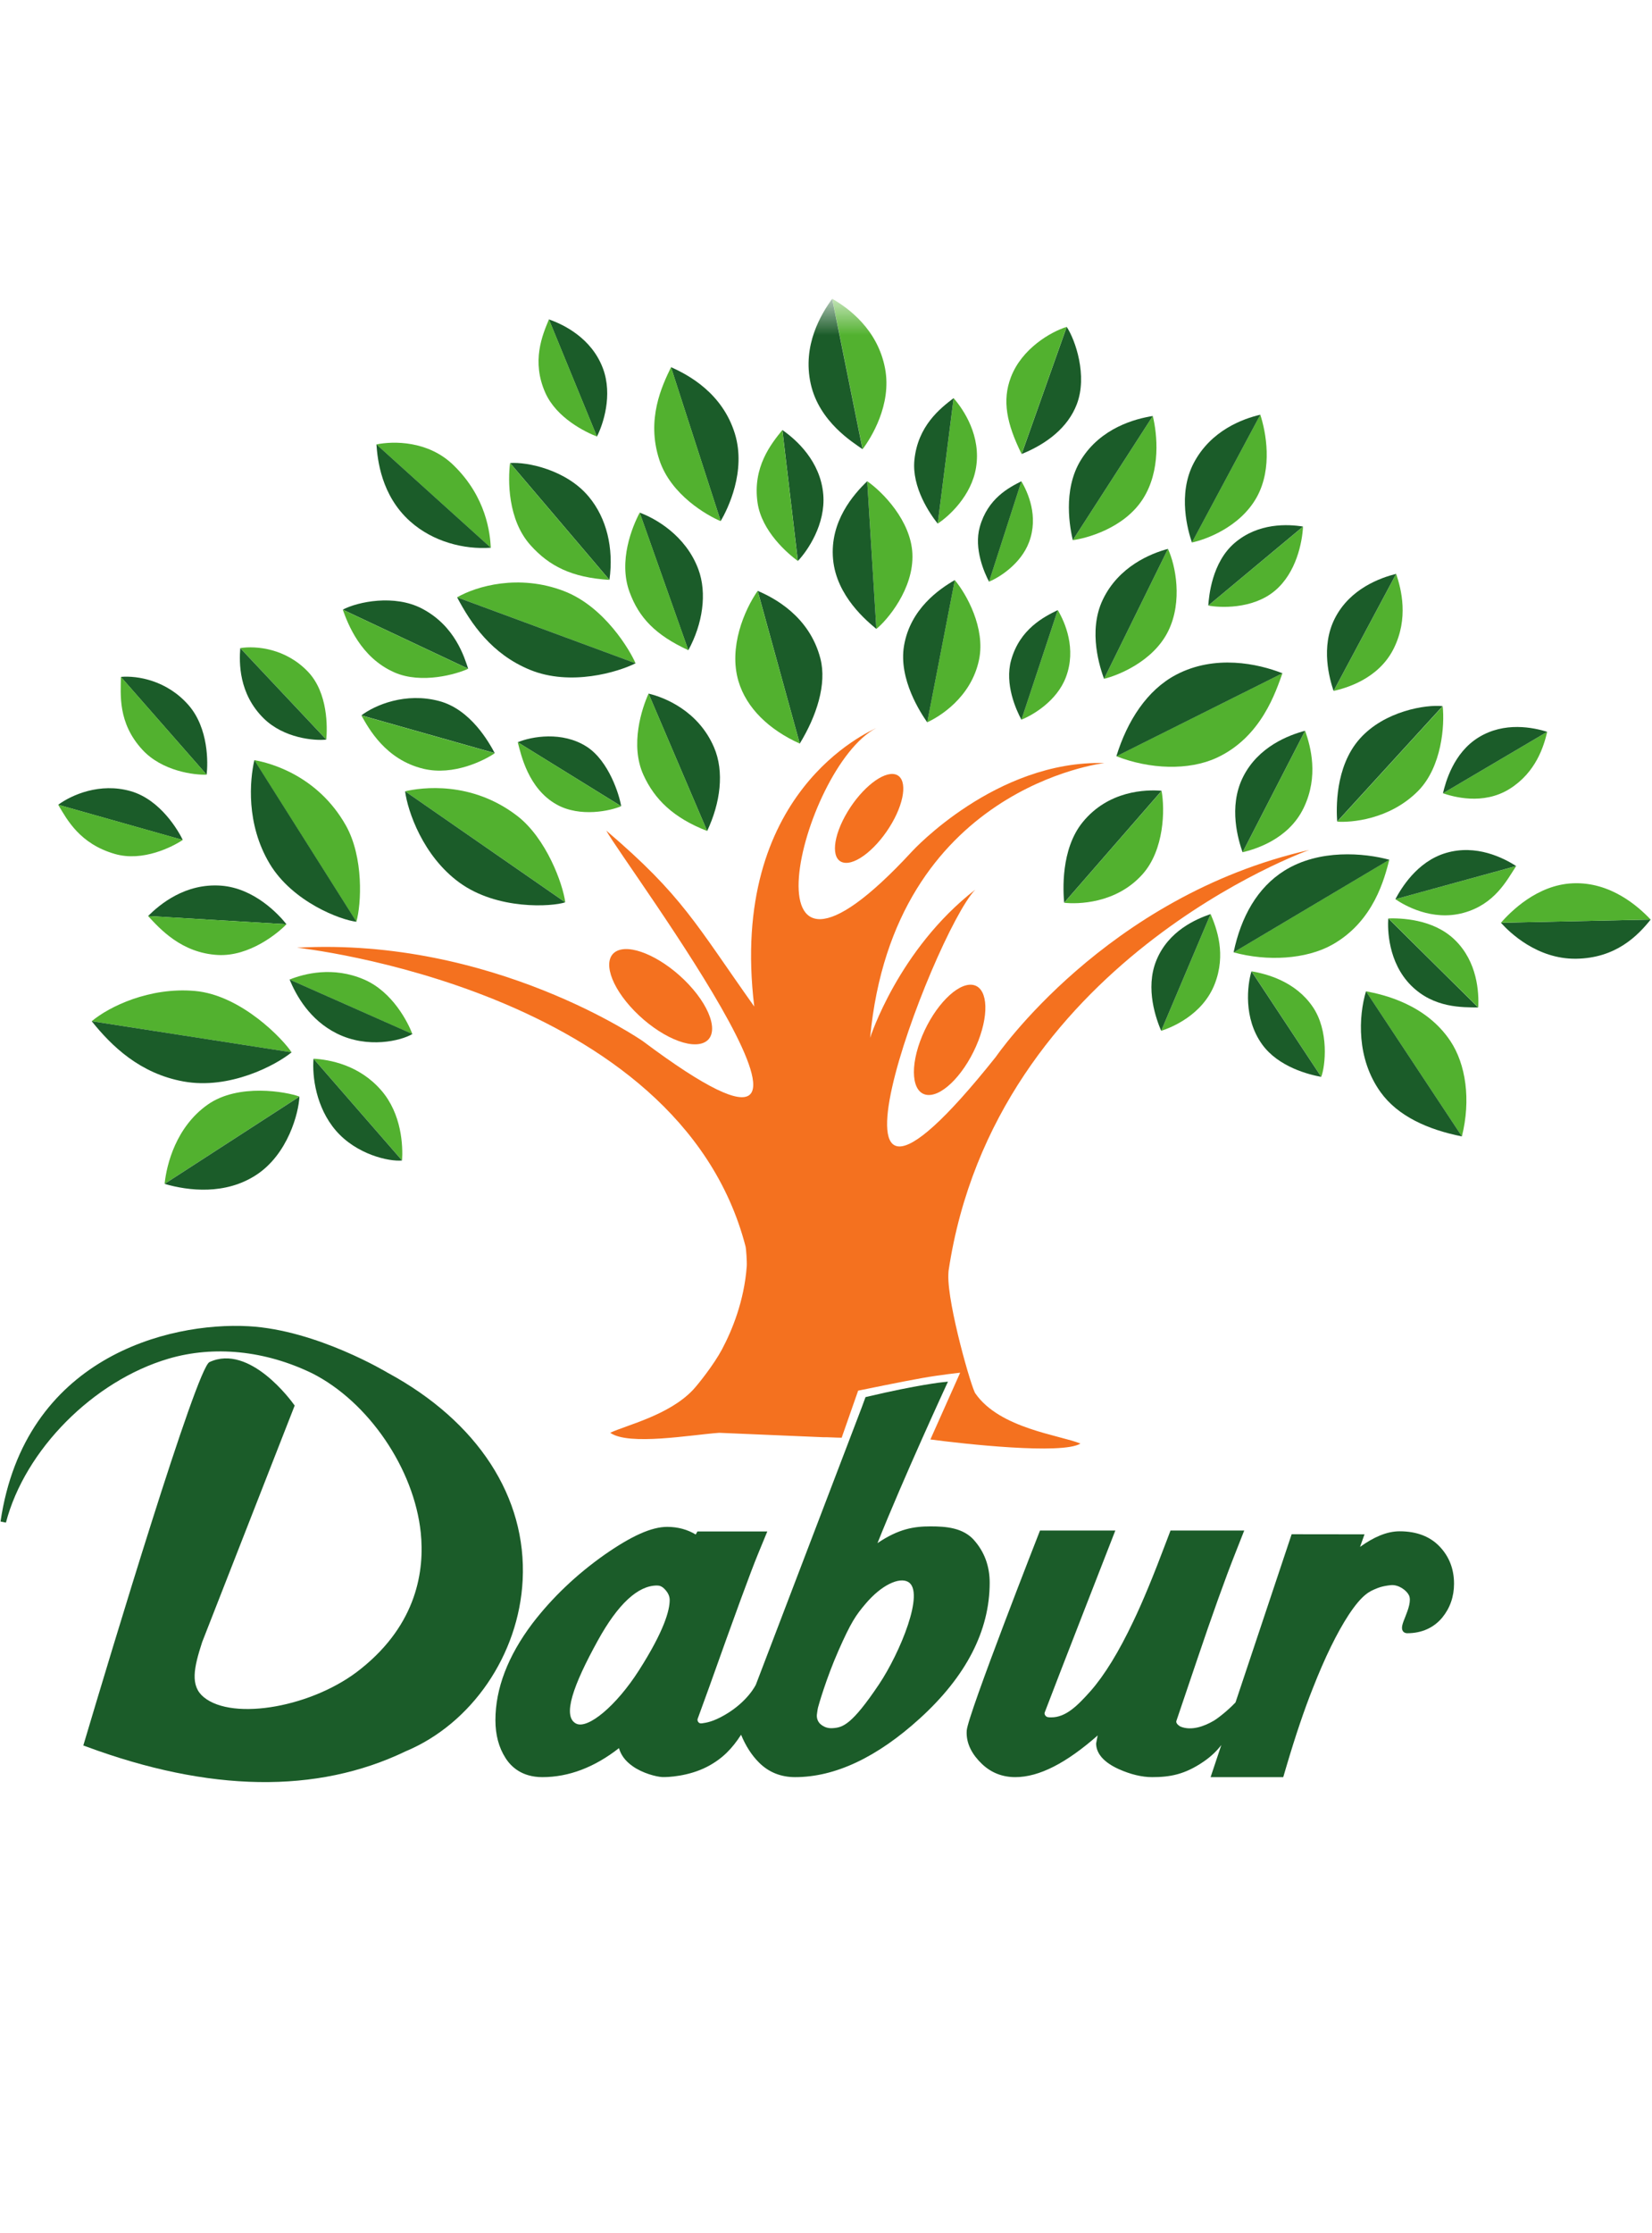
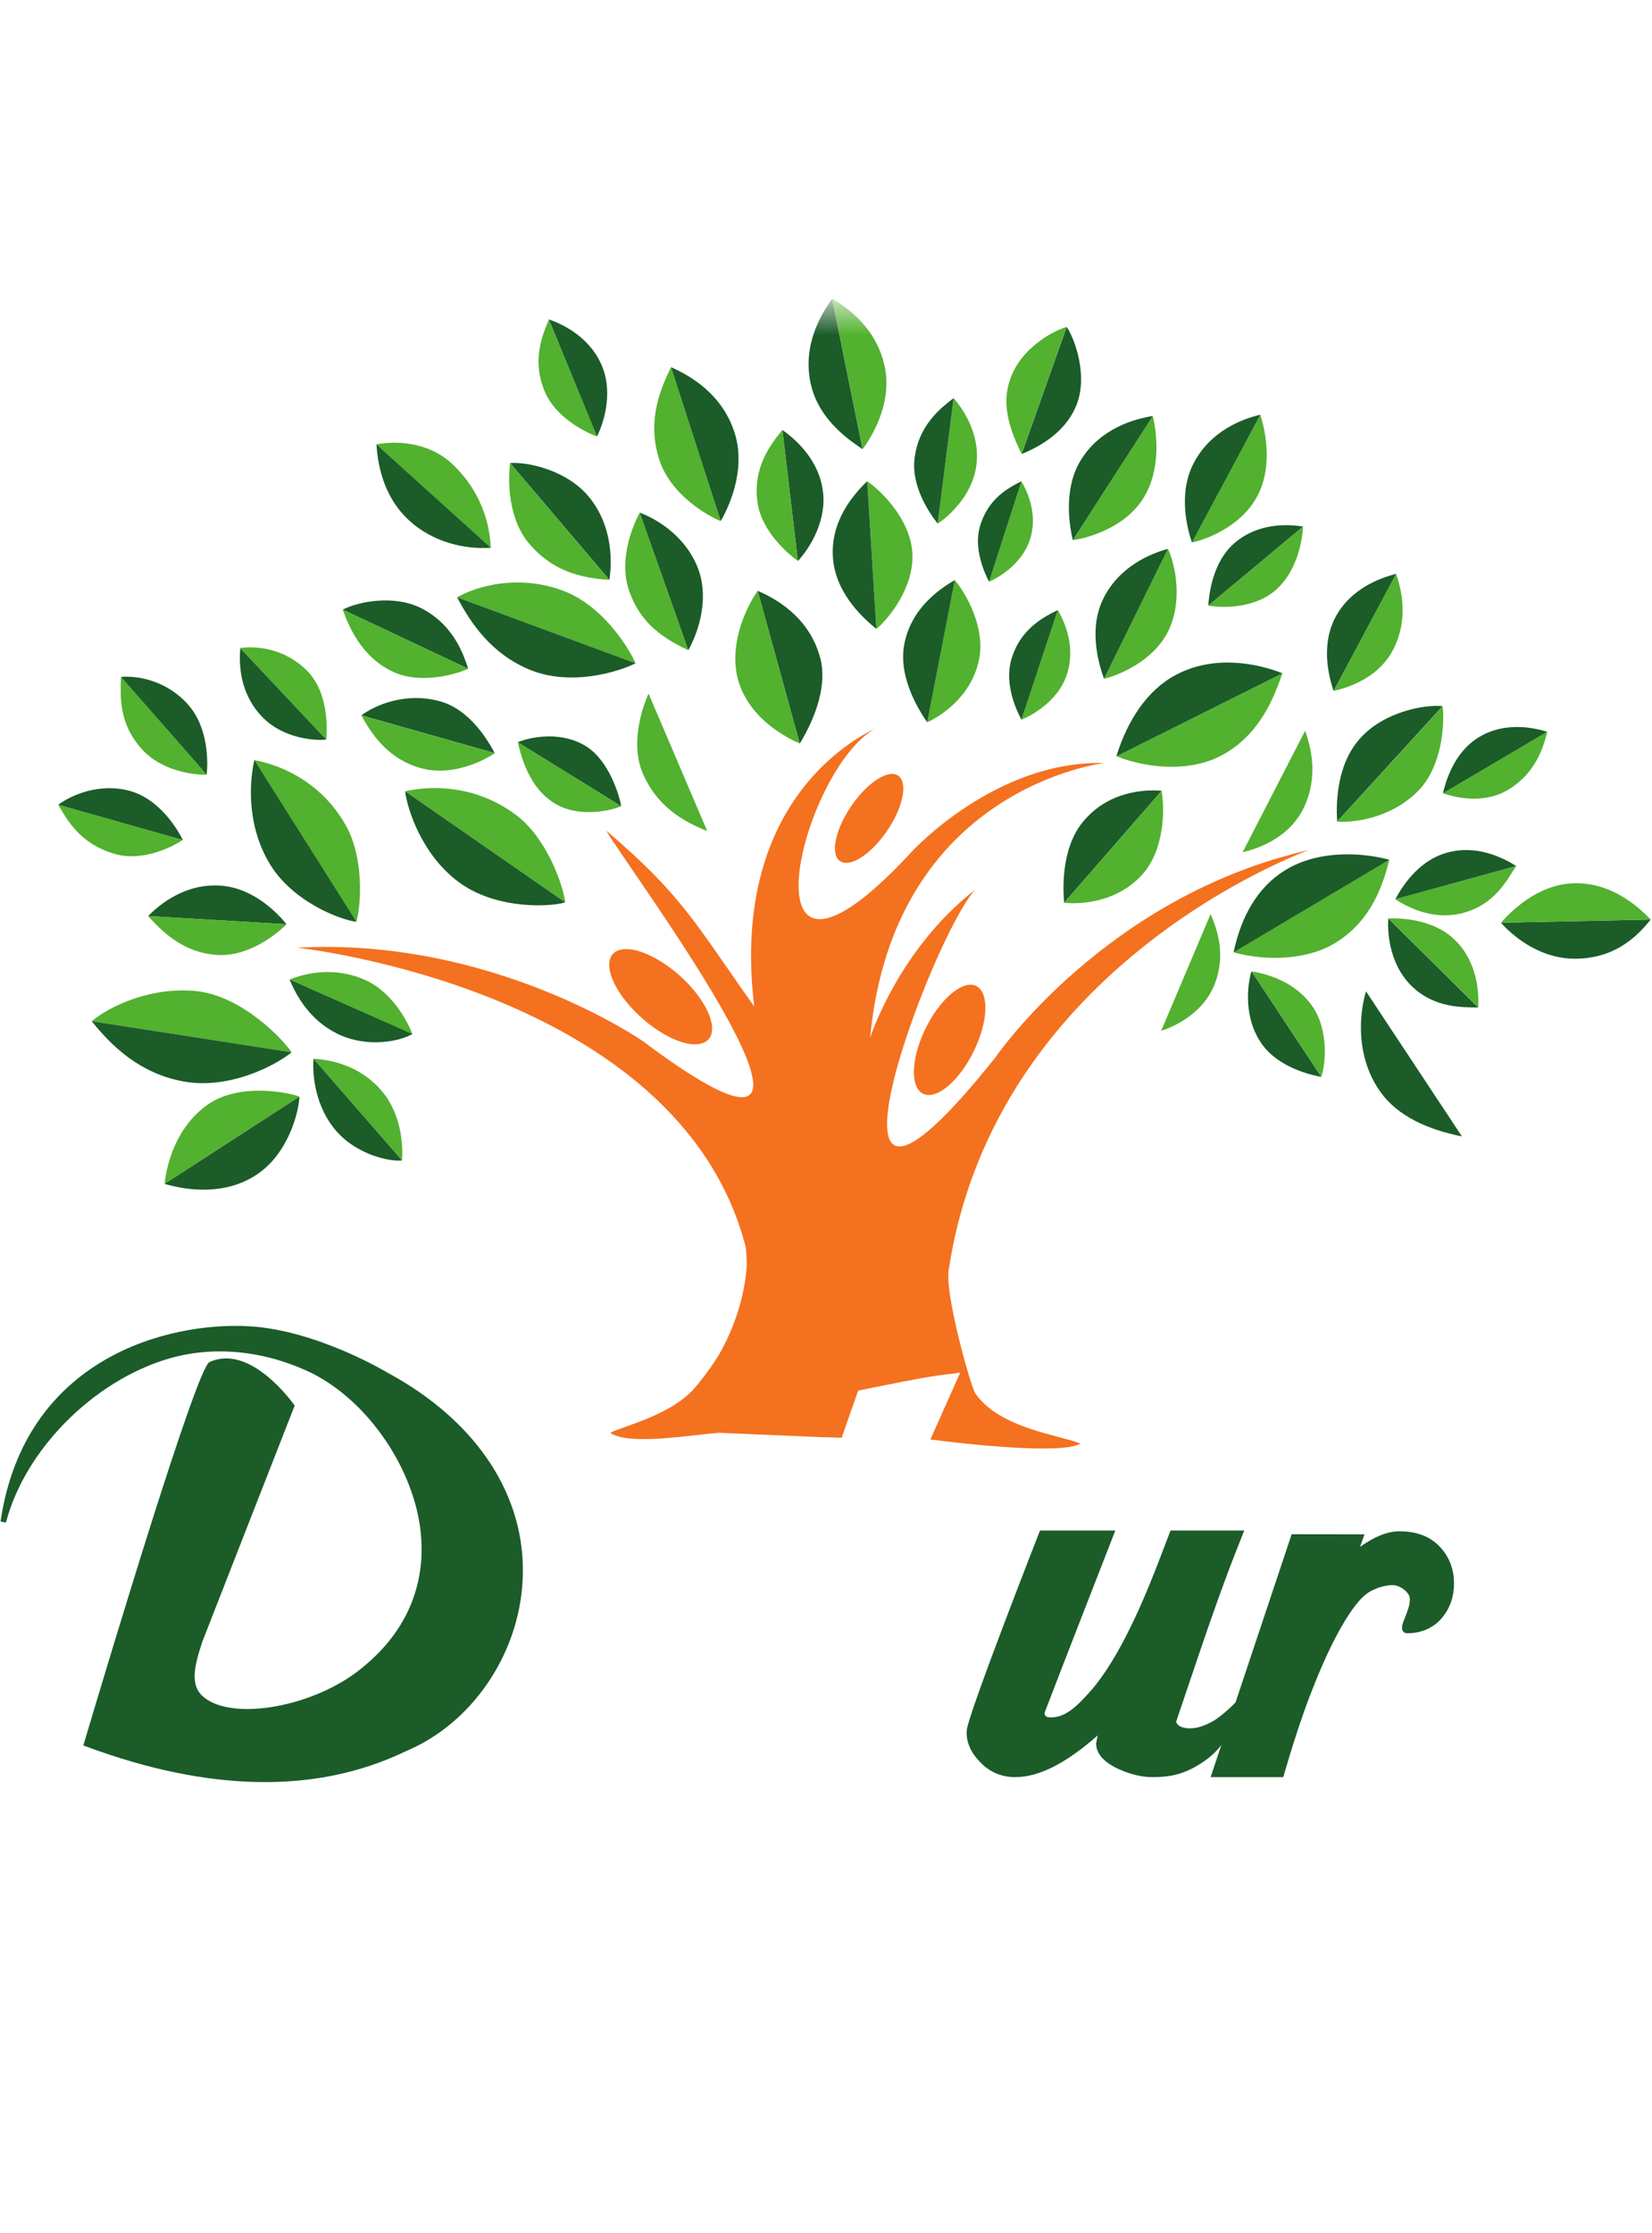
<svg xmlns="http://www.w3.org/2000/svg" width="37" height="50" viewBox="0 0 37 50" fill="none">
  <g clip-path="url(#clip0_7355_20600)">
-     <path d="M21.81 34.476L21.81 34.475C21.563 34.205 21.192 34.174 20.841 34.174C20.47 34.174 20.125 34.229 19.653 34.549C20.243 33.073 21.177 31.054 21.186 31.032L21.232 30.934L21.124 30.945C21.119 30.945 20.555 31.003 19.417 31.272L19.385 31.28L19.301 31.509L16.93 37.716C16.93 37.716 16.756 38.091 16.238 38.393C15.967 38.551 15.815 38.57 15.724 38.583C15.637 38.6 15.614 38.516 15.624 38.487C15.693 38.297 15.885 37.769 15.885 37.769C16.46 36.153 16.817 35.18 16.977 34.793L17.185 34.288H15.62C15.62 34.288 15.592 34.339 15.582 34.356C15.402 34.248 15.19 34.185 14.943 34.185C14.595 34.185 14.148 34.384 13.535 34.812C12.906 35.256 12.365 35.772 11.924 36.348C11.374 37.077 11.096 37.806 11.096 38.514C11.096 38.84 11.171 39.124 11.321 39.358C11.444 39.554 11.688 39.788 12.148 39.788C12.743 39.788 13.319 39.565 13.863 39.139C13.905 39.285 13.995 39.42 14.166 39.541C14.389 39.702 14.703 39.78 14.829 39.786C14.955 39.792 15.421 39.77 15.835 39.557C16.185 39.376 16.402 39.142 16.598 38.839C16.7 39.086 16.833 39.296 16.999 39.461C17.215 39.678 17.488 39.788 17.808 39.788C18.705 39.788 19.646 39.344 20.605 38.471C21.64 37.529 22.166 36.508 22.166 35.435C22.166 35.061 22.046 34.739 21.81 34.476ZM19.688 37.709C19.077 38.62 18.876 38.674 18.66 38.691C18.536 38.702 18.446 38.662 18.375 38.6C18.334 38.564 18.289 38.494 18.295 38.396C18.295 38.396 18.309 38.278 18.321 38.23C18.333 38.183 18.501 37.587 18.78 36.954C19.059 36.321 19.17 36.161 19.385 35.908C19.744 35.483 20.14 35.306 20.338 35.416C20.727 35.633 20.155 37.011 19.688 37.709ZM12.906 38.591C12.586 38.434 12.836 37.732 13.39 36.729C13.841 35.91 14.29 35.498 14.714 35.498C14.767 35.498 14.826 35.51 14.9 35.593C14.968 35.669 14.999 35.743 14.999 35.824C14.999 36.049 14.88 36.507 14.307 37.403C13.803 38.191 13.169 38.718 12.906 38.591Z" fill="#1B5C29" />
    <path d="M32.248 34.63C32.033 34.401 31.73 34.284 31.348 34.284C31.059 34.284 30.766 34.415 30.461 34.633C30.496 34.534 30.561 34.352 30.561 34.352L28.929 34.35L27.672 38.115C27.495 38.302 27.277 38.471 27.182 38.527C26.977 38.647 26.687 38.757 26.441 38.657C26.441 38.657 26.323 38.597 26.349 38.526C26.43 38.288 26.811 37.161 26.811 37.161C27.147 36.165 27.443 35.338 27.67 34.767L27.867 34.267H26.216L26.126 34.504C25.834 35.28 25.592 35.865 25.385 36.295C25.061 36.98 24.737 37.508 24.421 37.866C24.131 38.19 23.872 38.451 23.543 38.45C23.517 38.45 23.487 38.45 23.463 38.444C23.417 38.433 23.382 38.376 23.399 38.339C23.647 37.681 24.98 34.267 24.98 34.267H23.293C23.293 34.267 21.68 38.379 21.652 38.743C21.631 39.042 21.785 39.295 21.993 39.493C22.198 39.689 22.45 39.788 22.74 39.788C23.276 39.788 23.885 39.471 24.588 38.852C24.587 38.854 24.582 38.867 24.582 38.867C24.582 38.868 24.55 39.034 24.55 39.034C24.55 39.191 24.637 39.418 25.053 39.607C25.321 39.727 25.574 39.788 25.804 39.788C26.201 39.788 26.532 39.731 26.952 39.444C27.133 39.321 27.258 39.195 27.354 39.069L27.114 39.788H28.741L28.818 39.527C29.017 38.855 29.214 38.273 29.404 37.797C29.672 37.113 29.942 36.56 30.207 36.154C30.513 35.691 30.681 35.625 30.828 35.566C30.828 35.566 30.938 35.511 31.149 35.49C31.327 35.472 31.505 35.61 31.556 35.716C31.613 35.833 31.541 36.031 31.476 36.194C31.416 36.342 31.374 36.449 31.42 36.518C31.434 36.54 31.464 36.566 31.52 36.566C31.843 36.566 32.113 36.444 32.302 36.216C32.477 36.002 32.566 35.747 32.566 35.457C32.566 35.131 32.459 34.853 32.248 34.63Z" fill="#1B5C29" />
    <path d="M8.693 30.74L8.695 30.742C8.68 30.732 7.098 29.777 5.57 29.693C3.759 29.593 0.551 30.402 0.012 34.065L0.133 34.089C0.558 32.459 2.091 30.915 3.776 30.419C4.796 30.12 5.937 30.236 6.99 30.746C8.253 31.384 9.276 32.886 9.424 34.317C9.509 35.148 9.347 36.351 8.089 37.358C7.038 38.212 5.226 38.541 4.564 37.998C4.255 37.744 4.34 37.343 4.528 36.764L6.6 31.469L6.58 31.442C6.54 31.386 5.595 30.075 4.691 30.496C4.401 30.631 2.468 37.057 1.883 39.023L1.866 39.079L1.92 39.099C4.69 40.127 7.099 40.165 9.083 39.211C10.566 38.591 11.622 37.049 11.706 35.376C11.799 33.519 10.701 31.83 8.693 30.74Z" fill="#1B5C29" />
    <path d="M4.094 18.807C4.003 18.615 3.6 17.905 2.926 17.713C2.237 17.517 1.606 17.796 1.303 18.018L4.094 18.807Z" fill="#1B5C29" />
    <path d="M2.572 19.119C3.201 19.301 3.867 18.957 4.094 18.805L1.303 18.017C1.503 18.355 1.788 18.893 2.572 19.119Z" fill="#52B12F" />
    <path d="M4.628 17.345C4.659 17.09 4.676 16.305 4.221 15.785C3.737 15.233 3.081 15.123 2.707 15.155L4.628 17.345Z" fill="#1B5C29" />
    <path d="M3.188 16.785C3.632 17.268 4.356 17.355 4.628 17.344L2.708 15.154C2.704 15.548 2.634 16.183 3.188 16.785Z" fill="#52B12F" />
    <path d="M6.706 24.551C6.417 24.444 5.339 24.247 4.652 24.731C3.946 25.228 3.732 26.062 3.687 26.505L6.706 24.551Z" fill="#52B12F" />
    <path d="M5.737 26.307C6.453 25.84 6.691 24.91 6.706 24.552L3.687 26.506C4.222 26.662 5.045 26.758 5.737 26.307Z" fill="#1B5C29" />
    <path d="M6.531 23.561C6.352 23.28 5.407 22.277 4.361 22.186C3.351 22.098 2.449 22.533 2.054 22.864L6.531 23.561Z" fill="#52B12F" />
    <path d="M4.111 24.213C5.141 24.4 6.177 23.85 6.531 23.56L2.054 22.864C2.502 23.423 3.134 24.036 4.111 24.213Z" fill="#1B5C29" />
    <path d="M14.235 14.851C14.117 14.574 13.544 13.582 12.627 13.232C11.62 12.847 10.672 13.123 10.238 13.373L14.235 14.851Z" fill="#52B12F" />
    <path d="M11.871 14.997C12.777 15.368 13.837 15.05 14.235 14.85L10.238 13.373C10.55 13.965 11.012 14.645 11.871 14.997Z" fill="#1B5C29" />
    <path d="M9.005 25.981C9.026 25.658 9 24.944 8.539 24.412C8.042 23.838 7.377 23.724 7.022 23.703L9.005 25.981Z" fill="#52B12F" />
    <path d="M7.523 25.313C7.984 25.848 8.712 26.011 9.005 25.982L7.022 23.704C6.989 24.097 7.077 24.796 7.523 25.313Z" fill="#1B5C29" />
    <path d="M9.237 23.152C9.14 22.898 8.799 22.208 8.154 21.93C7.459 21.63 6.815 21.799 6.485 21.931L9.237 23.152Z" fill="#52B12F" />
    <path d="M7.542 23.138C8.239 23.485 8.984 23.301 9.237 23.15L6.485 21.93C6.637 22.293 6.935 22.834 7.542 23.138Z" fill="#1B5C29" />
    <path d="M6.416 20.693C6.25 20.482 5.702 19.885 4.952 19.829C4.148 19.77 3.582 20.246 3.316 20.509L6.416 20.693Z" fill="#1B5C29" />
    <path d="M4.877 21.381C5.588 21.42 6.227 20.89 6.416 20.693L3.316 20.509C3.584 20.797 4.063 21.335 4.877 21.381Z" fill="#52B12F" />
    <path d="M16.141 11.667C16.301 11.394 16.717 10.551 16.459 9.709C16.181 8.806 15.428 8.397 15.027 8.22L16.141 11.667Z" fill="#1B5C29" />
    <mask id="mask0_7355_20600" style="mask-type:luminance" maskUnits="userSpaceOnUse" x="0" y="6" width="37" height="38">
      <path d="M0 6.807H36.981V43.192H0V6.807Z" fill="white" />
    </mask>
    <g mask="url(#mask0_7355_20600)">
      <path d="M14.767 10.295C15.026 11.086 15.848 11.546 16.143 11.669L15.029 8.222C14.828 8.637 14.469 9.386 14.767 10.295Z" fill="#52B12F" />
      <path d="M19.32 10.056C19.502 9.817 19.978 9.065 19.823 8.25C19.658 7.375 19.001 6.896 18.64 6.69L19.32 10.056Z" fill="#52B12F" />
      <path d="M18.158 8.594C18.348 9.449 19.112 9.91 19.318 10.056L18.638 6.69C18.396 7.026 17.965 7.724 18.158 8.594Z" fill="#1B5C29" />
    </g>
    <path d="M19.628 14.081C19.859 13.897 20.473 13.187 20.435 12.393C20.399 11.657 19.769 11.014 19.423 10.774L19.628 14.081Z" fill="#52B12F" />
    <path d="M18.658 12.519C18.733 13.355 19.433 13.918 19.628 14.081L19.423 10.774C19.123 11.064 18.581 11.669 18.658 12.519Z" fill="#1B5C29" />
    <path d="M20.766 16.172C21.026 16.054 21.751 15.625 21.928 14.769C22.074 14.062 21.646 13.299 21.384 12.987L20.766 16.172Z" fill="#52B12F" />
    <path d="M20.248 14.454C20.119 15.211 20.627 15.97 20.767 16.172L21.385 12.987C21.036 13.189 20.39 13.63 20.248 14.454Z" fill="#1B5C29" />
    <path d="M23.834 20.212C24.127 20.245 24.994 20.239 25.588 19.575C26.078 19.028 26.092 18.122 26.016 17.708L23.834 20.212Z" fill="#52B12F" />
    <path d="M24.246 18.411C23.753 19.019 23.811 19.957 23.834 20.21L26.016 17.705C25.663 17.674 24.823 17.698 24.246 18.411Z" fill="#1B5C29" />
    <path d="M29.95 18.396C30.25 18.418 31.119 18.357 31.762 17.708C32.296 17.166 32.358 16.23 32.312 15.813L29.95 18.396Z" fill="#52B12F" />
    <path d="M30.452 16.543C29.893 17.174 29.93 18.131 29.949 18.393L32.31 15.81C31.945 15.77 31.01 15.913 30.452 16.543Z" fill="#1B5C29" />
    <path d="M24.727 15.198C25 15.134 25.823 14.828 26.166 14.127C26.492 13.462 26.329 12.654 26.159 12.289L24.727 15.198Z" fill="#52B12F" />
    <path d="M24.699 13.427C24.358 14.141 24.645 14.969 24.727 15.198L26.159 12.289C25.775 12.391 25.054 12.682 24.699 13.427Z" fill="#1B5C29" />
    <path d="M24.027 12.093C24.307 12.058 25.17 11.84 25.598 11.17C26.004 10.535 25.918 9.715 25.819 9.314L24.027 12.093Z" fill="#52B12F" />
    <path d="M24.213 10.292C23.786 10.976 23.973 11.854 24.027 12.093L25.819 9.314C25.423 9.376 24.657 9.579 24.213 10.292Z" fill="#1B5C29" />
    <path d="M27.062 13.558C27.297 13.603 28.045 13.653 28.554 13.226C29.036 12.821 29.166 12.138 29.184 11.791L27.062 13.558Z" fill="#52B12F" />
    <path d="M27.651 12.157C27.141 12.595 27.077 13.35 27.062 13.557L29.184 11.789C28.85 11.735 28.184 11.699 27.651 12.157Z" fill="#1B5C29" />
    <path d="M29.869 15.469C30.114 15.414 30.869 15.217 31.215 14.521C31.553 13.841 31.386 13.195 31.27 12.848L29.869 15.469Z" fill="#52B12F" />
    <path d="M29.898 13.842C29.57 14.485 29.78 15.205 29.868 15.469L31.269 12.848C30.924 12.935 30.241 13.172 29.898 13.842Z" fill="#1B5C29" />
    <path d="M27.831 19.081C28.082 19.021 28.857 18.806 29.201 18.083C29.538 17.378 29.356 16.717 29.231 16.361L27.831 19.081Z" fill="#52B12F" />
-     <path d="M27.835 17.407C27.508 18.074 27.736 18.811 27.83 19.081L29.23 16.361C28.875 16.456 28.177 16.711 27.835 17.407Z" fill="#1B5C29" />
    <path d="M32.318 17.761C32.535 17.834 33.215 18.038 33.815 17.66C34.401 17.29 34.577 16.71 34.653 16.384L32.318 17.761Z" fill="#52B12F" />
    <path d="M33.115 16.51C32.554 16.855 32.376 17.514 32.318 17.761L34.653 16.384C34.342 16.289 33.699 16.15 33.115 16.51Z" fill="#1B5C29" />
    <path d="M31.252 20.132C31.448 20.265 32.068 20.631 32.777 20.438C33.483 20.246 33.752 19.702 33.958 19.39L31.252 20.132Z" fill="#52B12F" />
    <path d="M32.385 19.097C31.731 19.29 31.376 19.901 31.252 20.132L33.958 19.389C33.673 19.209 33.067 18.895 32.385 19.097Z" fill="#1B5C29" />
    <path d="M33.616 20.659C33.806 20.872 34.424 21.475 35.297 21.465C36.192 21.454 36.681 20.949 36.97 20.588L33.616 20.659Z" fill="#1B5C29" />
    <path d="M35.228 19.776C34.417 19.81 33.825 20.424 33.616 20.659L36.97 20.588C36.692 20.294 36.072 19.74 35.228 19.776Z" fill="#52B12F" />
    <path d="M31.093 20.562C31.076 20.799 31.085 21.547 31.606 22.066C32.117 22.576 32.761 22.551 33.107 22.556L31.093 20.562Z" fill="#1B5C29" />
    <path d="M32.581 21.04C32.09 20.565 31.357 20.556 31.096 20.562L33.109 22.556C33.124 22.218 33.093 21.535 32.581 21.04Z" fill="#52B12F" />
    <path d="M26.007 23.079C26.235 23.007 26.93 22.728 27.203 22.039C27.469 21.366 27.251 20.786 27.114 20.465L26.007 23.079Z" fill="#52B12F" />
-     <path d="M25.9 21.5C25.639 22.137 25.903 22.835 26.007 23.079L27.114 20.465C26.793 20.576 26.172 20.836 25.9 21.5Z" fill="#1B5C29" />
    <path d="M29.592 24.109C29.684 23.869 29.771 23.078 29.398 22.537C29.009 21.97 28.37 21.805 28.031 21.746L29.592 24.109Z" fill="#52B12F" />
    <path d="M28.266 23.38C28.635 23.895 29.334 24.064 29.591 24.109L28.029 21.746C27.936 22.057 27.846 22.795 28.266 23.38Z" fill="#1B5C29" />
    <path d="M26.695 12.146C26.968 12.091 27.768 11.818 28.149 11.129C28.508 10.478 28.353 9.67 28.227 9.285L26.695 12.146Z" fill="#52B12F" />
    <path d="M26.737 10.365C26.367 11.068 26.61 11.896 26.696 12.146L28.228 9.285C27.843 9.374 27.123 9.632 26.737 10.365Z" fill="#1B5C29" />
    <path d="M13.369 9.774C13.508 9.504 13.728 8.847 13.504 8.248C13.25 7.57 12.625 7.265 12.293 7.151L13.369 9.774Z" fill="#1B5C29" />
    <path d="M12.214 8.795C12.467 9.362 13.116 9.676 13.371 9.774L12.295 7.151C12.147 7.502 11.899 8.089 12.214 8.795Z" fill="#52B12F" />
    <path d="M17.87 12.56C18.089 12.329 18.493 11.738 18.439 11.074C18.378 10.323 17.828 9.839 17.523 9.628L17.87 12.56Z" fill="#1B5C29" />
    <path d="M16.967 11.255C17.059 11.894 17.638 12.39 17.869 12.56L17.522 9.628C17.271 9.938 16.852 10.456 16.967 11.255Z" fill="#52B12F" />
    <path d="M21.002 11.723C21.255 11.559 21.758 11.098 21.86 10.471C21.977 9.761 21.588 9.178 21.358 8.914L21.002 11.723Z" fill="#52B12F" />
    <path d="M20.48 10.299C20.418 10.913 20.831 11.511 21.002 11.723L21.358 8.914C21.058 9.143 20.557 9.533 20.48 10.299Z" fill="#1B5C29" />
    <path d="M22.151 13.023C22.38 12.93 22.863 12.628 23.047 12.14C23.267 11.557 23.021 11.024 22.876 10.775L22.151 13.023Z" fill="#52B12F" />
    <path d="M21.944 11.799C21.808 12.286 22.047 12.827 22.152 13.023L22.877 10.775C22.6 10.914 22.122 11.158 21.944 11.799Z" fill="#1B5C29" />
    <path d="M22.876 16.113C23.13 16.012 23.671 15.697 23.873 15.162C24.114 14.524 23.853 13.932 23.691 13.659L22.876 16.113Z" fill="#52B12F" />
    <path d="M22.646 14.782C22.497 15.317 22.759 15.897 22.877 16.113L23.691 13.659C23.385 13.809 22.841 14.08 22.646 14.782Z" fill="#1B5C29" />
    <path d="M13.65 12.983C13.749 12.264 13.585 11.599 13.188 11.122C12.688 10.519 11.809 10.338 11.425 10.367L13.65 12.983Z" fill="#1B5C29" />
    <path d="M11.884 12.209C12.298 12.67 12.799 12.931 13.649 12.983L11.424 10.367C11.377 10.742 11.366 11.635 11.884 12.209Z" fill="#52B12F" />
-     <path d="M15.838 18.605C16.135 17.977 16.227 17.279 15.992 16.732C15.641 15.915 14.885 15.613 14.525 15.529L15.838 18.605Z" fill="#1B5C29" />
    <path d="M14.412 17.352C14.658 17.892 15.078 18.311 15.839 18.605L14.526 15.529C14.377 15.857 14.104 16.678 14.412 17.352Z" fill="#52B12F" />
    <path d="M22.882 10.165C23.453 9.934 23.92 9.567 24.117 9.051C24.362 8.412 24.084 7.608 23.891 7.319L22.882 10.165Z" fill="#1B5C29" />
    <path d="M22.641 8.446C22.443 8.964 22.543 9.48 22.881 10.165L23.89 7.319C23.538 7.427 22.885 7.803 22.641 8.446Z" fill="#52B12F" />
    <path d="M17.912 16.648C18.285 16.039 18.523 15.32 18.375 14.746C18.128 13.786 17.317 13.376 16.97 13.229L17.912 16.648Z" fill="#1B5C29" />
    <path d="M16.539 15.25C16.718 15.855 17.226 16.339 17.912 16.648L16.969 13.229C16.668 13.663 16.316 14.494 16.539 15.25Z" fill="#52B12F" />
    <path d="M25.003 16.931C25.75 17.224 26.624 17.256 27.251 16.966C28.258 16.5 28.577 15.473 28.723 15.073L25.003 16.931Z" fill="#52B12F" />
    <path d="M26.341 15.107C25.69 15.45 25.246 16.141 25.003 16.933L28.723 15.074C28.176 14.858 27.212 14.649 26.341 15.107Z" fill="#1B5C29" />
    <path d="M27.629 21.322C28.38 21.529 29.255 21.479 29.84 21.15C30.777 20.623 31.011 19.653 31.117 19.247L27.629 21.322Z" fill="#52B12F" />
    <path d="M28.767 19.493C28.163 19.871 27.795 20.524 27.629 21.323L31.117 19.249C30.558 19.097 29.55 19.004 28.767 19.493Z" fill="#1B5C29" />
-     <path d="M32.742 25.443C32.947 24.625 32.831 23.825 32.482 23.304C31.934 22.485 30.99 22.267 30.593 22.194L32.742 25.443Z" fill="#52B12F" />
    <path d="M30.923 24.455C31.307 24.987 31.975 25.291 32.743 25.443L30.594 22.194C30.426 22.759 30.378 23.699 30.923 24.455Z" fill="#1B5C29" />
    <path d="M15.416 14.558C15.739 13.97 15.84 13.28 15.641 12.746C15.358 11.983 14.67 11.602 14.326 11.477L15.416 14.558Z" fill="#1B5C29" />
    <path d="M14.099 13.252C14.31 13.831 14.682 14.219 15.418 14.558L14.328 11.477C14.159 11.794 13.846 12.56 14.099 13.252Z" fill="#52B12F" />
    <path d="M7.308 16.558C7.331 16.305 7.355 15.512 6.891 15.032C6.397 14.52 5.748 14.454 5.381 14.51L7.308 16.558Z" fill="#52B12F" />
    <path d="M5.907 16.085C6.36 16.529 7.04 16.588 7.308 16.559L5.381 14.511C5.357 14.831 5.342 15.529 5.907 16.085Z" fill="#1B5C29" />
    <path d="M10.486 14.972C10.401 14.722 10.199 14.017 9.452 13.626C8.836 13.303 8.019 13.47 7.677 13.649L10.486 14.972Z" fill="#1B5C29" />
    <path d="M8.835 15.055C9.444 15.322 10.232 15.092 10.486 14.973L7.677 13.65C7.791 13.964 8.072 14.72 8.835 15.055Z" fill="#52B12F" />
    <path d="M10.993 12.265C10.976 11.954 10.902 11.133 10.149 10.407C9.585 9.863 8.808 9.873 8.431 9.95L10.993 12.265Z" fill="#52B12F" />
    <path d="M9.185 11.672C9.696 12.13 10.391 12.306 10.993 12.263L8.431 9.949C8.455 10.283 8.534 11.09 9.185 11.672Z" fill="#1B5C29" />
    <path d="M11.081 16.862C10.956 16.629 10.546 15.885 9.837 15.696C9.082 15.495 8.402 15.784 8.094 16.016L11.081 16.862Z" fill="#1B5C29" />
    <path d="M9.482 17.212C10.16 17.375 10.849 17.023 11.081 16.864L8.094 16.018C8.257 16.309 8.634 17.007 9.482 17.212Z" fill="#52B12F" />
    <path d="M13.912 18.05C13.876 17.811 13.64 17.038 13.14 16.717C12.591 16.365 11.903 16.49 11.596 16.618L13.912 18.05Z" fill="#1B5C29" />
    <path d="M12.466 18.012C12.994 18.307 13.679 18.152 13.912 18.05L11.596 16.617C11.67 16.897 11.829 17.654 12.466 18.012Z" fill="#52B12F" />
    <path d="M7.981 20.637C8.095 20.245 8.148 19.193 7.746 18.48C7.118 17.368 6.061 17.082 5.693 17.018L7.981 20.637Z" fill="#52B12F" />
    <path d="M6.038 19.335C6.554 20.199 7.642 20.602 7.984 20.637L5.697 17.018C5.594 17.468 5.506 18.443 6.038 19.335Z" fill="#1B5C29" />
    <path d="M12.66 20.201C12.608 19.795 12.238 18.766 11.578 18.262C10.551 17.477 9.439 17.631 9.073 17.716L12.66 20.201Z" fill="#52B12F" />
    <path d="M10.292 19.762C11.141 20.378 12.357 20.302 12.66 20.202L9.073 17.716C9.131 18.161 9.472 19.167 10.292 19.762Z" fill="#1B5C29" />
    <path d="M20.656 23.189C20.367 23.882 20.417 24.485 20.776 24.515C21.133 24.544 21.644 23.992 21.912 23.302C22.17 22.634 22.104 22.081 21.768 22.048C21.432 22.016 20.937 22.518 20.656 23.189Z" fill="#F4711F" />
    <path d="M18.985 18.171C18.65 18.725 18.602 19.243 18.887 19.311C19.171 19.38 19.665 18.974 19.982 18.42C20.289 17.883 20.314 17.404 20.048 17.336C19.781 17.268 19.309 17.635 18.985 18.171Z" fill="#F4711F" />
    <path d="M15.742 23.353C16.116 23.215 15.968 22.619 15.424 22.039C14.897 21.478 14.197 21.144 13.847 21.278C13.497 21.411 13.61 21.965 14.113 22.531C14.633 23.115 15.368 23.491 15.742 23.353Z" fill="#F4711F" />
    <path d="M16.893 22.535C15.584 20.692 15.292 20.057 13.579 18.597C13.971 19.324 20.229 27.673 14.396 23.309C14.396 23.309 11.041 20.975 6.653 21.218C6.653 21.218 15.197 22.126 16.698 27.906C16.712 27.958 16.732 28.257 16.725 28.351C16.667 29.128 16.399 29.78 16.171 30.21C15.983 30.562 15.628 31.004 15.52 31.119C14.98 31.689 14.029 31.907 13.667 32.078C14.081 32.374 15.48 32.123 16.109 32.079L18.439 32.178C18.503 32.174 18.734 32.189 18.851 32.189L19.22 31.135C19.22 31.135 20.26 30.921 20.659 30.852C21.058 30.781 21.505 30.733 21.505 30.733L20.838 32.228C21.573 32.326 23.791 32.573 24.199 32.32C23.736 32.129 22.395 31.985 21.848 31.201C21.77 31.122 21.222 29.221 21.24 28.549C21.241 28.525 21.243 28.463 21.245 28.454C22.279 21.532 29.322 19.03 29.322 19.03C24.762 20.067 22.304 23.662 22.304 23.662C17.679 29.467 20.887 20.927 21.842 19.919C20.119 21.257 19.488 23.236 19.488 23.236C20.014 17.62 24.736 17.084 24.736 17.084C22.304 17.016 20.431 19.058 20.431 19.058C16.436 23.389 17.928 17.184 19.626 16.3C19.474 16.381 16.312 17.726 16.893 22.535Z" fill="#F4711F" />
  </g>
  <defs>
    <clipPath id="clip0_7355_20600">
      <rect width="36.981" height="50" fill="white" />
    </clipPath>
  </defs>
</svg>